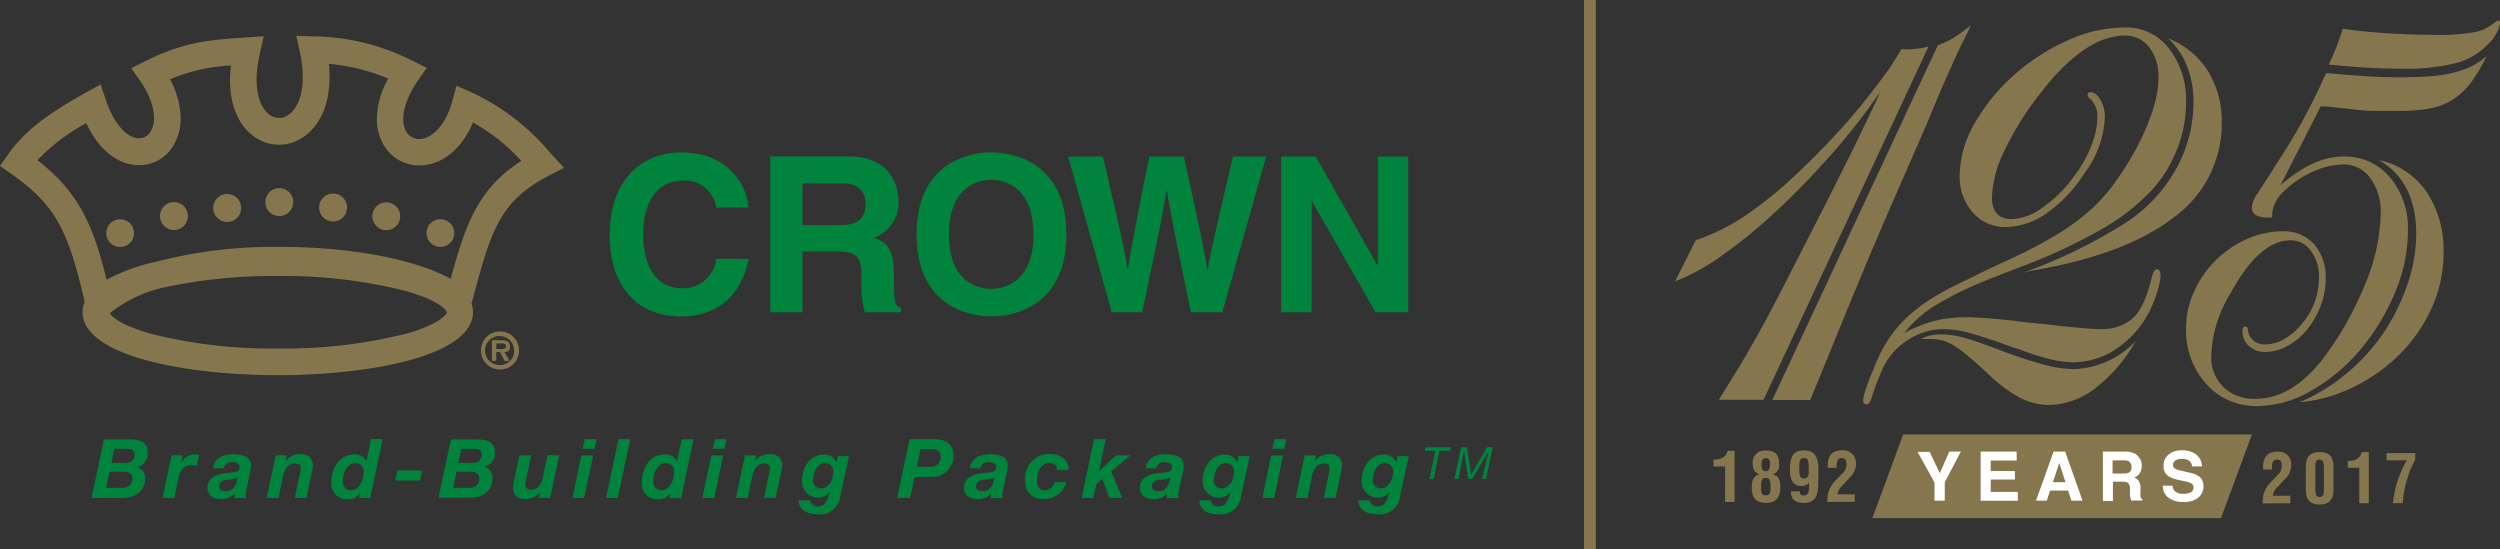
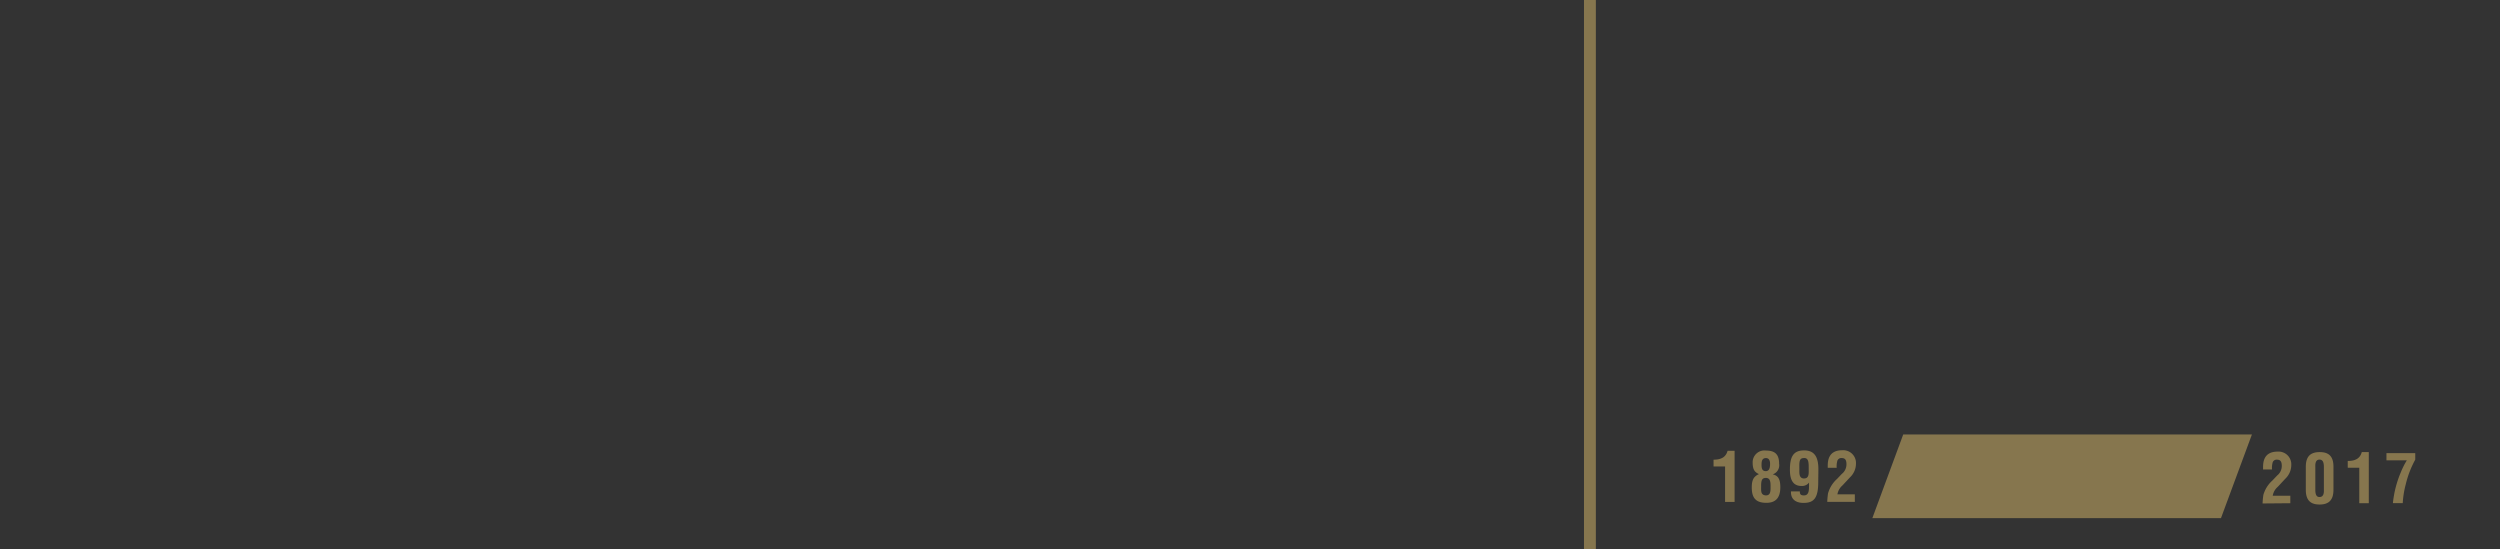
<svg xmlns="http://www.w3.org/2000/svg" viewBox="0 0 310 68.09">
  <rect x="0" y="0" width="310" height="68.09" fill="#333333" stroke="none" />
  <defs>
    <style>.cls-1{fill:#86764e}.cls-2{fill:#00843d}.cls-3{fill:none;stroke:#86764e;stroke-miterlimit:10;stroke-width:1.47px}.cls-4{fill:#fff}</style>
  </defs>
  <title>svs-vqi-logo-RGBAsset 2</title>
  <g id="Layer_2" data-name="Layer 2">
    <g id="Artwork">
-       <path class="cls-1" d="M61.55 43.28v-.7h.58c.25 0 .61 0 .61.32s-.2.38-.48.38zm1 .38c.45 0 .69-.21.69-.7s-.32-.77-1-.77H61v2.55h.54v-1.08H62l.57 1.09h.61zM62 45.82a2.36 2.36 0 1 0-2.36-2.36A2.37 2.37 0 0 0 62 45.82m0-.56a1.8 1.8 0 1 1 1.74-1.8 1.7 1.7 0 0 1-1.74 1.8M55.89 34.57c-5.38-2.9-14.26-4-21.38-3.95a57.27 57.27 0 0 0-15 1.8 23.23 23.23 0 0 0-6.29 2.27c-1.68-6.84-3.48-10.87-8.58-14.83a24.41 24.41 0 0 1 6.05-4.59c2 4.27 4.77 5.05 6 5.19A4.94 4.94 0 0 0 21.53 18a6.41 6.41 0 0 0 .87-3.33 10.55 10.55 0 0 0-1.32-4.84 22.34 22.34 0 0 1 7.56-1.71 15.45 15.45 0 0 0-.12 1.75c0 3.21 1.07 5.75 3.08 7.13a5.24 5.24 0 0 0 6 0c2.12-1.43 3.26-4.09 3.26-7.44 0-.52 0-1.08-.09-1.64a24.1 24.1 0 0 1 7.37 1.83 10.46 10.46 0 0 0-1.41 4.94 6.41 6.41 0 0 0 .91 3.4 5.1 5.1 0 0 0 5.17 2.36c2.48-.35 4.57-2.29 5.84-5.26a23.66 23.66 0 0 1 6 4.76c-5.41 3.47-6.93 7.9-8.76 14.61M50 41.46a61.22 61.22 0 0 1-15.5 1.75 61.28 61.28 0 0 1-15.51-1.75c-4-1.08-5.16-2.22-5.37-2.63a16.7 16.7 0 0 1 6.36-3.11 64.34 64.34 0 0 1 14.52-1.49A61.77 61.77 0 0 1 50 36c4.45 1.2 5.4 2.49 5.4 2.74s-1 1.54-5.4 2.75m18.22-22.55a28.33 28.33 0 0 0-9.86-7.54l-1.75-.76-.51 1.84c-.88 3.21-2.54 4.55-3.8 4.73a1.84 1.84 0 0 1-1.9-.85c-.67-1.09-.66-3.34 1.44-6.39l1.08-1.56-1.7-.84a27.85 27.85 0 0 0-12.37-3.06l-2.11-.07.45 2.06c.94 4.37-.13 6.88-1.45 7.76a1.93 1.93 0 0 1-2.27 0c-1.25-.86-2.23-3.3-1.25-7.6l.49-2.17-2.81.2c-4 .28-7.08.5-11.92 2.91l-1.71.85L17.36 10c2 2.9 2 5.14 1.34 6.27a1.66 1.66 0 0 1-1.64.87c-1.19-.13-2.84-1.46-3.95-4.79l-.63-1.88-1.73.95C6.36 13.88 3.19 16 .94 19.23L0 20.58l1.35.95c5.59 3.9 7.13 7.13 9.15 15.89a3.36 3.36 0 0 0-.26 1.29c0 5.36 12.55 7.81 24.21 7.81s24.2-2.45 24.2-7.81a3.27 3.27 0 0 0-.18-1.08l.19-.7C60.88 28.75 61.88 25 68 21.81l1.93-1z" />
-       <path class="cls-1" d="M34.65 23.33a1.73 1.73 0 1 0 1.71 1.72 1.72 1.72 0 0 0-1.71-1.72M28.17 24.06a1.73 1.73 0 0 0 0 3.46 1.73 1.73 0 0 0 0-3.46M41.3 24a1.73 1.73 0 0 0 0 3.46 1.73 1.73 0 1 0 0-3.46M21.58 25.06a1.73 1.73 0 1 0 1.72 1.74 1.73 1.73 0 0 0-1.72-1.74M14.88 27.19a1.72 1.72 0 1 0 1.74 1.72 1.72 1.72 0 0 0-1.74-1.72M47.9 25.09a1.72 1.72 0 1 0 0 3.45 1.72 1.72 0 1 0 0-3.45M54.6 27.18a1.72 1.72 0 1 0 1.73 1.72 1.73 1.73 0 0 0-1.73-1.72" />
-       <path class="cls-2" d="M88.82 25.73a3.92 3.92 0 0 0-4.28-3.33c-1.93 0-4.78 1.29-4.78 6.75 0 3.47 1.37 6.59 4.78 6.59a4.13 4.13 0 0 0 4.28-3.63h4c-.8 4.2-3.56 7.13-8.4 7.13-5.14 0-8.82-3.47-8.82-10.14s3.9-10.2 8.88-10.2c5.78 0 8.12 4 8.34 6.83zM95.51 38.73h4v-7.56h4.17c3 0 3.14 1 3.14 3.66a13.12 13.12 0 0 0 .42 3.9h4.48v-.52c-.87-.32-.87-1-.87-3.85 0-3.6-.86-4.19-2.44-4.89a4.62 4.62 0 0 0 3-4.61c0-1.67-.94-5.46-6.07-5.46h-9.83zm4-10.82v-5.17h5c2.35 0 2.81 1.51 2.81 2.53 0 1.91-1 2.64-3.1 2.64zM113.66 29.07c0 9.06 6.72 10.16 9.28 10.16s9.29-1.1 9.29-10.16-6.73-10.17-9.29-10.17-9.28 1.1-9.28 10.17m4 0c0-5.42 3.07-6.76 5.25-6.76s5.24 1.34 5.24 6.76-3.06 6.75-5.24 6.75-5.25-1.35-5.25-6.75M132.45 19.41h4.31c2.48 10.58 2.72 11.92 3.07 14.12.35-2 .64-4 2.69-14.12h4.28c2.31 10.59 2.51 11.59 2.94 14.12.33-1.82.65-3.49 3.15-14.12H157l-5.43 19.32h-3.88c-2-9.48-2.34-11.35-3-15.07h-.06c-.59 3.72-.92 5.11-3 15.07h-3.77zM170.85 19.41h3.77v19.32h-4.04l-7.89-13.78h-.04v13.78h-3.78V19.41h4.27l7.65 13.45h.06V19.41zM13.81 57.4h1.82a1 1 0 0 0 1.08-1c0-.55-.33-.74-.85-.74h-1.7zm-.65 3.09h2a1.13 1.13 0 0 0 1.26-1.18c0-.76-.69-.82-1.27-.82h-1.57zm-.27-6h3.06c1.46 0 2.37.32 2.37 1.7a1.62 1.62 0 0 1-1.37 1.7A1.45 1.45 0 0 1 18 59.35c0 1.58-1.33 2.39-2.79 2.39h-3.86zM21.27 56.46h1.38l-.21 1a1.93 1.93 0 0 1 1.82-1.11 2.91 2.91 0 0 1 .45 0l-.3 1.41a3 3 0 0 0-.61-.1c-1.11 0-1.51.84-1.7 1.74l-.49 2.34h-1.44zM29.48 59.21a2.76 2.76 0 0 1-1.23.26c-.55.06-1.07.2-1.07.86 0 .4.38.59.8.59a1.35 1.35 0 0 0 1.36-1.19zm-3.06-1.14c.18-1.33 1.31-1.74 2.5-1.74.94 0 2.22.2 2.2 1.39a5.62 5.62 0 0 1-.11.89l-.47 2.13a3.19 3.19 0 0 0-.07.71 1.05 1.05 0 0 0 .05.31h-1.46v-.52a2.17 2.17 0 0 1-1.62.66c-1.15 0-1.72-.66-1.72-1.39 0-1 .76-1.64 2-1.8s2-.09 2-.77c0-.52-.55-.64-.92-.64a1 1 0 0 0-1.07.77zM34.18 56.46h1.39l-.16.73a2.28 2.28 0 0 1 1.85-.88c1 0 1.54.5 1.54 1.42a6.38 6.38 0 0 1-.15.91l-.65 3.1h-1.44l.64-3.09a3.72 3.72 0 0 0 .1-.65c0-.32-.36-.54-.7-.54-.88 0-1.33.73-1.48 1.47l-.59 2.81h-1.45zM42.51 59.62a1.05 1.05 0 0 0 1 1.18c1.08 0 1.59-1.33 1.59-2.24a1 1 0 0 0-1-1.14c-1.09 0-1.58 1.27-1.58 2.2m2.16 1.47a1.74 1.74 0 0 1-1.58.82 1.9 1.9 0 0 1-2-2.08c0-1.74.93-3.48 2.88-3.48a1.52 1.52 0 0 1 1.48.85l.54-2.75h1.45l-1.54 7.29h-1.4zM49.28 58.33l-.26 1.25h3.07l.26-1.25h-3.07zM56.84 57.4h1.82a1 1 0 0 0 1.08-1c0-.55-.33-.74-.85-.74h-1.7zm-.66 3.09h2a1.13 1.13 0 0 0 1.26-1.18c0-.76-.68-.82-1.26-.82h-1.57zm-.27-6H59c1.46 0 2.37.32 2.37 1.7A1.62 1.62 0 0 1 60 57.85a1.45 1.45 0 0 1 1.08 1.48c0 1.58-1.33 2.39-2.79 2.39h-3.91zM68.21 61.74h-1.39L67 61a2.27 2.27 0 0 1-1.85.88c-1 0-1.54-.5-1.54-1.42a6.45 6.45 0 0 1 .15-.91l.65-3.09h1.45l-.64 3.09a3.72 3.72 0 0 0-.09.64c0 .32.36.54.69.54.88 0 1.33-.73 1.48-1.47l.59-2.81h1.45zM73.71 55.65h-1.46l.27-1.19H74zm-1.62.82h1.46l-1.12 5.28H71zM76.7 54.45h1.45l-1.55 7.29h-1.45l1.55-7.29zM81 59.62a1.05 1.05 0 0 0 1 1.18c1.08 0 1.59-1.33 1.59-2.24a1 1 0 0 0-1-1.14c-1.1 0-1.58 1.27-1.58 2.2m2.17 1.47a1.74 1.74 0 0 1-1.59.82 1.89 1.89 0 0 1-2-2.08c0-1.74.93-3.48 2.88-3.48a1.52 1.52 0 0 1 1.48.85l.58-2.72H86l-1.54 7.29H83zM89.84 55.65h-1.46l.26-1.19h1.46zm-1.62.82h1.46l-1.12 5.28h-1.47zM92.37 56.46h1.39l-.16.73a2.28 2.28 0 0 1 1.85-.88c1 0 1.54.5 1.54 1.42a6 6 0 0 1-.15.91l-.66 3.09h-1.43l.64-3.09a3.72 3.72 0 0 0 .09-.64c0-.32-.36-.54-.7-.54-.87 0-1.33.73-1.48 1.47l-.59 2.81h-1.44zM100.79 59.4c0 .62.31 1.16 1 1.16 1 0 1.54-1.11 1.54-2a1 1 0 0 0-1-1.14c-1 0-1.48 1.14-1.48 2m3.35 2.06a2.54 2.54 0 0 1-2.91 2.28c-1.07 0-2.26-.46-2.26-1.72h1.45c0 .53.48.76.95.76.92 0 1.19-.81 1.47-1.84a1.73 1.73 0 0 1-1.45.75 2 2 0 0 1-2-2.16c0-1.54 1-3.18 2.67-3.18a1.59 1.59 0 0 1 1.61 1l.16-.81h1.39zM113.69 57.88h1.63a1.17 1.17 0 0 0 1.32-1.27c0-.73-.57-.91-1.13-.91h-1.37zm-.9-3.43h2.92c1.47 0 2.53.51 2.53 2.13a2.61 2.61 0 0 1-2.84 2.55h-2l-.55 2.61h-1.6zM123.33 59.21a2.76 2.76 0 0 1-1.23.26c-.55.06-1.07.2-1.07.86 0 .4.38.59.79.59a1.36 1.36 0 0 0 1.36-1.19zm-3.06-1.14c.19-1.33 1.31-1.74 2.5-1.74.94 0 2.22.2 2.19 1.39a5.29 5.29 0 0 1-.11.89l-.47 2.13a3.38 3.38 0 0 0-.07.71 1.15 1.15 0 0 0 0 .31h-1.45v-.52a2.17 2.17 0 0 1-1.61.66c-1.16 0-1.72-.66-1.72-1.39 0-1 .77-1.64 2-1.8s2-.09 2-.77c0-.52-.55-.64-.92-.64a1 1 0 0 0-1.07.77zM131.06 58.29c0-.62-.34-.88-1-.88-1.1 0-1.48 1.33-1.48 2.24 0 .63.26 1.14 1 1.14a1.24 1.24 0 0 0 1.18-1h1.45a2.73 2.73 0 0 1-2.73 2.07 2.07 2.07 0 0 1-2.35-2.27 3 3 0 0 1 3-3.3c1.29 0 2.34.57 2.37 2zM135.66 54.45h1.45l-.83 3.96.01.02 2.09-1.97h1.78l-2.37 2.01 1.37 3.27h-1.6l-.86-2.36-.76.64-.36 1.72h-1.45l1.53-7.29zM145.14 59.21a2.77 2.77 0 0 1-1.23.26c-.55.06-1.07.2-1.07.86 0 .4.38.59.79.59.9 0 1.19-.62 1.36-1.19zm-3.06-1.14c.18-1.33 1.31-1.74 2.5-1.74.94 0 2.22.2 2.19 1.39a5.29 5.29 0 0 1-.11.89l-.47 2.13a3.38 3.38 0 0 0-.07.71 1.15 1.15 0 0 0 0 .31h-1.45v-.52a2.16 2.16 0 0 1-1.61.66c-1.15 0-1.72-.66-1.72-1.39 0-1 .76-1.64 2-1.8s2-.09 2-.77c0-.52-.55-.64-.92-.64a1 1 0 0 0-1.07.77zM150.48 59.4c0 .62.31 1.16 1 1.16 1 0 1.54-1.11 1.54-2a1 1 0 0 0-1-1.14c-1 0-1.48 1.14-1.48 2m3.35 2.06a2.54 2.54 0 0 1-2.91 2.28c-1.07 0-2.26-.46-2.26-1.72h1.45c0 .53.48.76.95.76.92 0 1.19-.81 1.47-1.84a1.73 1.73 0 0 1-1.45.75 2 2 0 0 1-2-2.16c0-1.54 1-3.18 2.67-3.18a1.59 1.59 0 0 1 1.61 1l.16-.81h1.39zM159.25 55.65h-1.46l.26-1.19h1.46zm-1.62.82h1.46L158 61.74h-1.46zM161.79 56.46h1.39l-.16.73a2.28 2.28 0 0 1 1.85-.88c1 0 1.54.5 1.54 1.42a6.38 6.38 0 0 1-.15.91l-.65 3.09h-1.45l.64-3.09a3.72 3.72 0 0 0 .09-.64c0-.32-.36-.54-.7-.54-.88 0-1.33.73-1.48 1.47l-.59 2.81h-1.45zM170.2 59.4c0 .62.31 1.16 1 1.16 1 0 1.54-1.11 1.54-2a1 1 0 0 0-1-1.14c-1 0-1.48 1.14-1.48 2m3.35 2.06a2.54 2.54 0 0 1-2.91 2.28c-1.07 0-2.26-.46-2.26-1.72h1.45c0 .53.48.76.95.76.92 0 1.19-.81 1.47-1.84a1.74 1.74 0 0 1-1.45.75 2 2 0 0 1-2-2.16c0-1.54 1-3.18 2.66-3.18a1.59 1.59 0 0 1 1.61 1l.17-.81h1.39zM179.82 55.9h-1.32l-.73 3.48h-.52l.73-3.48h-1.31l.09-.44h3.16l-.1.44zM184.38 55.46l-1.94 3.37h-.01l-.52-3.37h-.73l-.83 3.92h.51l.68-3.43h.01l.51 3.43h.5l2-3.43h.02l-.8 3.43h.5l.82-3.92h-.72z" />
      <path class="cls-3" d="M197.15 0v68.09" />
      <path class="cls-1" d="M213.91 57.84h-1.43V57c.82 0 1.51-.23 1.74-1.1h.87v6.34h-1.18zM217.33 57.33a1.46 1.46 0 0 1 1.67-1.46c1.18 0 1.61.56 1.61 1.63a1.18 1.18 0 0 1-.8 1.32c.73.15.95.68.95 1.6 0 1.4-.66 1.93-1.73 1.93-1.34 0-1.81-.64-1.81-1.92 0-.94.25-1.35.89-1.64-.54-.26-.78-.56-.78-1.46zm1.64 4.1c.58 0 .58-.52.58-1.06s0-1.11-.59-1.11-.58.52-.58 1.22c-.01.52.01.93.62.95zm.52-3.92c0-.48-.2-.71-.51-.71-.46 0-.55.36-.55.8s.05.82.53.82.53-.53.53-.91zM225.46 59.8c0 2-.57 2.56-1.82 2.56-.93 0-1.6-.42-1.56-1.43h1.1c0 .21 0 .52.52.5.67 0 .6-.8.62-1.18v-.41a1.08 1.08 0 0 1-.93.42c-1 0-1.44-.68-1.44-2 0-1.59.39-2.41 1.76-2.41s1.78.92 1.77 2.41zm-1.79-3c-.62 0-.55.58-.55 1.39 0 .46-.06 1.14.58 1.14s.58-.62.58-1.14c0-.78.02-1.45-.62-1.39zM226.58 62.23a8.9 8.9 0 0 1 .1-1.07 3.8 3.8 0 0 1 1.12-1.78l.58-.61a1.51 1.51 0 0 0 .58-1.22c0-.58-.23-.75-.57-.75a.52.52 0 0 0-.55.31 2.44 2.44 0 0 0-.09.9h-1.11v-.18c0-.56 0-2 1.8-2a1.58 1.58 0 0 1 1.7 1.64 2.35 2.35 0 0 1-.75 1.73l-.93 1a1.85 1.85 0 0 0-.62 1.1H230v.93zM280.56 62.43a9.18 9.18 0 0 1 .1-1.07 3.8 3.8 0 0 1 1.12-1.78l.58-.61a1.51 1.51 0 0 0 .58-1.22c0-.58-.23-.75-.57-.75a.52.52 0 0 0-.55.31 2.44 2.44 0 0 0-.09.9h-1.11V58c0-.56 0-2 1.8-2a1.58 1.58 0 0 1 1.7 1.64 2.35 2.35 0 0 1-.75 1.73l-.93 1a1.85 1.85 0 0 0-.62 1.1H284v.93zM285.92 57.88c0-1.34.64-1.82 1.72-1.82s1.71.47 1.71 1.82v2.85c0 1.34-.64 1.83-1.72 1.83s-1.71-.48-1.71-1.83zm1.18 2.85c0 .71.21.9.52.9s.58-.19.54-.9v-2.85c0-.7-.23-.89-.54-.89s-.55.19-.52.89zM292.55 58h-1.43v-.84c.82 0 1.51-.23 1.74-1.1h.87v6.34h-1.18zM295.92 56.19h3.57V57a12.19 12.19 0 0 0-1.18 3.07 11.32 11.32 0 0 0-.37 2.32h-1.22a13.15 13.15 0 0 1 1-3.87 9.22 9.22 0 0 1 .73-1.44h-2.53zM232.17 64.25h43.23l3.84-10.38H236l-3.83 10.38z" />
-       <path class="cls-4" d="M241.71 56h1.44l-2 3.8v2.28h-1.27v-2.25l-2.1-3.8h1.5l1.26 2.65zM250.07 57.11h-3.22v1.29h3v1.06h-3V61h3.37v1.09h-4.62V56h4.46zM254.64 56h1.44l2.15 6.08h-1.38l-.4-1.25h-2.24l-.41 1.25h-1.33zm-.08 3.79h1.56l-.77-2.39zM264.59 56.19a1.51 1.51 0 0 1 .57.43 1.9 1.9 0 0 1 .31.51 1.7 1.7 0 0 1 .11.64 1.83 1.83 0 0 1-.22.85 1.23 1.23 0 0 1-.72.59 1.14 1.14 0 0 1 .6.48 2 2 0 0 1 .18 1V61a3.1 3.1 0 0 0 0 .57.51.51 0 0 0 .23.35v.15h-1.4c0-.13-.07-.24-.08-.33a3 3 0 0 1-.05-.52v-.52a1.15 1.15 0 0 0-.2-.78 1 1 0 0 0-.72-.19H262v2.39h-1.24V56h2.91a2.66 2.66 0 0 1 .92.19zm-2.63.9v1.63h1.37a1.47 1.47 0 0 0 .61-.1.68.68 0 0 0 .36-.69.77.77 0 0 0-.35-.74 1.26 1.26 0 0 0-.59-.11zM269.4 60.23a1.24 1.24 0 0 0 .23.62 1.35 1.35 0 0 0 1.08.38 2.31 2.31 0 0 0 .75-.1.71.71 0 0 0 .54-.71.52.52 0 0 0-.27-.47 2.91 2.91 0 0 0-.84-.28l-.66-.14a4.11 4.11 0 0 1-1.33-.47 1.48 1.48 0 0 1-.62-1.32 1.75 1.75 0 0 1 .6-1.36 2.57 2.57 0 0 1 1.77-.54 2.71 2.71 0 0 1 1.66.51 1.81 1.81 0 0 1 .72 1.48h-1.22a.87.87 0 0 0-.49-.78 1.68 1.68 0 0 0-.76-.15 1.44 1.44 0 0 0-.8.2.63.63 0 0 0-.3.55.52.52 0 0 0 .3.49 3.65 3.65 0 0 0 .81.25l1.07.25a2.72 2.72 0 0 1 1.05.44 1.49 1.49 0 0 1 .54 1.24 1.75 1.75 0 0 1-.64 1.38 2.72 2.72 0 0 1-1.82.55 3 3 0 0 1-1.89-.54 1.8 1.8 0 0 1-.69-1.49z" />
-       <path class="cls-1" d="M236.57 6.12a11.33 11.33 0 0 0 2.56-.34l-20.45 43.79h-5.54l1.92-3.11q.92-1.49 1.94-3.24 1-1.75 2.17-3.92t2.68-5.15q2-3.92 3.58-7t2.81-5.58q1.28-2.51 2.34-4.73l2.17-4.52.34-.85a80.86 80.86 0 0 1-6.18 7.88q-3.37 3.79-6.77 6.94a62.6 62.6 0 0 1-6.64 5.41 26.35 26.35 0 0 1-5.79 3.19l2.56-5.11a25.32 25.32 0 0 0 6-2.94 51.22 51.22 0 0 0 6.39-5.15q2.47-2.3 5.07-5.11a70.87 70.87 0 0 0 4.64-5.54q1.19-1.53 1.87-2.51t1.53-2.43zM244 4q-.68 1.28-1.32 2.68T240.74 11l-1 2.39-1 2.39-4.9 11.22q-2.81 6.56-5 11.93T224.72 49l-.26.6h-4.69l20.53-44a10.27 10.27 0 0 0 2-.94 24.58 24.58 0 0 0 2.09-1.53zM236.14 41.3a16.32 16.32 0 0 1 3.66-1.49 15.86 15.86 0 0 1 4-.47q1.11 0 2.73.13t3.24.3q.94.17 2.47.3t3.49.38l2.77.26q1 .09 1.83.09a5.77 5.77 0 0 0 4.26-1.45q1.45-1.45 2.3-5.28.26-.68.6-.68t.43.68a6.94 6.94 0 0 1-.26 1.53 11.45 11.45 0 0 1-.68 2 12.19 12.19 0 0 1-4.09 5.32 9.62 9.62 0 0 1-5.79 2 12.65 12.65 0 0 1-2.73-.34 30.29 30.29 0 0 1-4-1.28 12.4 12.4 0 0 1-1.36-.43l-1.36-.51q-2.81-.94-4.09-1.24a11.61 11.61 0 0 0-2.64-.3 7.73 7.73 0 0 0-3.49.85 8.81 8.81 0 0 0-2.9 2.3 8.47 8.47 0 0 0-1.19 2 30.15 30.15 0 0 0-1.28 3.41c-.17.51-.37.77-.6.77s-.43-.17-.43-.51a6.12 6.12 0 0 1 .34-1.41q.34-1.06.94-2.43a18.74 18.74 0 0 1 1.79-3.62 15.26 15.26 0 0 1 2.39-2.85 19.93 19.93 0 0 1 3.15-2.39 40.21 40.21 0 0 1 4.17-2.21l3.19-1.56 2.68-1.24a59.46 59.46 0 0 0 5.32-2.81 27.94 27.94 0 0 0 4-2.9 21.42 21.42 0 0 0 3.15-3.45 40.47 40.47 0 0 0 2.77-4.39q2.73-5.2 2.73-8.77a5.84 5.84 0 0 0-1.15-3.75 3.67 3.67 0 0 0-3-1.45q-5 0-10.56 7.24a36.6 36.6 0 0 0-4.34 6.94 14.33 14.33 0 0 0-1.6 5.85q0 2.73 2.47 2.73a7 7 0 0 0 3.83-1.45 16 16 0 0 0 3.92-3.92 15.08 15.08 0 0 0 2.13-3.8 9.58 9.58 0 0 0 .72-3.41 2.91 2.91 0 0 0-.94-2.39.5.5 0 0 1-.26-.43.3.3 0 0 1 .34-.34q.68 0 1.24.94a4.29 4.29 0 0 1 .55 2.21 12.39 12.39 0 0 1-2.47 6.82 17.67 17.67 0 0 1-4.69 5 9 9 0 0 1-5.11 1.75 5.28 5.28 0 0 1-4.09-1.79A6.59 6.59 0 0 1 243 21.8a13 13 0 0 1 1.87-6.52 23.84 23.84 0 0 1 4.81-5.92 25.73 25.73 0 0 1 6.6-4.3 17.43 17.43 0 0 1 7.24-1.66 6.66 6.66 0 0 1 5.42 2.6 10.35 10.35 0 0 1 2.13 6.77 15.66 15.66 0 0 1-1.19 5.92 15.82 15.82 0 0 1-3.24 5.07 25.75 25.75 0 0 1-5.71 4.47 69.12 69.12 0 0 1-9.12 4.39l-3 1.15q-1.45.55-2.9 1.15a42.37 42.37 0 0 0-6.15 3.08 14.42 14.42 0 0 0-3.62 3.3zm2 .77a5.22 5.22 0 0 1 1.36-.51 8.07 8.07 0 0 1 1.28-.09 10.41 10.41 0 0 1 2.64.38q1.45.38 4.17 1.41a62.25 62.25 0 0 0 6 2 15 15 0 0 0 3.58.51 11.06 11.06 0 0 0 7.67-3.49 19.43 19.43 0 0 1-5 5.84 9.5 9.5 0 0 1-5.71 2.09 7.91 7.91 0 0 1-3.58-.85 18 18 0 0 1-3.92-2.9q-1.45-1.36-2.47-2.21a17.9 17.9 0 0 0-1.83-1.36 5.28 5.28 0 0 0-1.49-.68 6.37 6.37 0 0 0-1.53-.17h-.47a2.67 2.67 0 0 0-.66.03zm30.71-37.31a10.14 10.14 0 0 1 4.9 4 11.81 11.81 0 0 1 1.75 6.43 14.34 14.34 0 0 1-6 11.8q-6 4.64-17.72 6.6l-1 .26a63.75 63.75 0 0 0 12.44-6 19 19 0 0 0 6.47-6.64 17 17 0 0 0 2.3-8.6 12 12 0 0 0-.81-4.43 9.62 9.62 0 0 0-2.33-3.42zM290.58 19.41a7.3 7.3 0 0 1 5.79 2.59 9.78 9.78 0 0 1 2.21 6.64 19.64 19.64 0 0 1-1.66 7.79 27.37 27.37 0 0 1-4.3 7 22.38 22.38 0 0 1-6 5 13.43 13.43 0 0 1-6.69 1.92 8.26 8.26 0 0 1-6.35-2.73 9.9 9.9 0 0 1-2.51-7 10.77 10.77 0 0 1 1-4.47 12.85 12.85 0 0 1 6.47-6.47 10.78 10.78 0 0 1 4.47-1 5.06 5.06 0 0 1 3.92 1.58 6.12 6.12 0 0 1 1.45 4.3 9.2 9.2 0 0 1-.64 3.41 11.17 11.17 0 0 1-1.66 2.9 8.17 8.17 0 0 1-2.39 2 5.67 5.67 0 0 1-2.81.77 2.89 2.89 0 0 1-2-.72 2.44 2.44 0 0 1-.81-1.92q0-.51.34-.51t.34.51a2 2 0 0 0 2.13 1.7 4.69 4.69 0 0 0 2.47-.72 8.31 8.31 0 0 0 2.13-1.87 9.25 9.25 0 0 0 1.52-2.6 8.87 8.87 0 0 0 .55-3.11 5.2 5.2 0 0 0-1-3.28A3 3 0 0 0 284 29.8q-3.83 0-7.41 6.56a15.79 15.79 0 0 0-2.39 7.75 5.1 5.1 0 0 0 1.51 3.89 5.44 5.44 0 0 0 4 1.45q4.43 0 8.26-4.86a39.94 39.94 0 0 0 5.24-9.2 24 24 0 0 0 2-8.86 7.19 7.19 0 0 0-1.28-4.43 4 4 0 0 0-3.41-1.7 9.25 9.25 0 0 0-3.83.94 11.88 11.88 0 0 0-3.49 2.39 4.3 4.3 0 0 0-1.45 2.73v.51h-.51q-2 0-2-1.19a2.46 2.46 0 0 1 .21-.94 3.85 3.85 0 0 1 .55-.94l3-4.69a72.81 72.81 0 0 0 5.2-9.63l.26-.51 4.26.34q2.22.17 4.69.17 2.3 0 4-.13a16.33 16.33 0 0 0 2.94-.47 11.67 11.67 0 0 0 2.21-.81 8.07 8.07 0 0 0 1.79-1.24 20.54 20.54 0 0 1-2 3.37 8.66 8.66 0 0 1-2.26 2.09 8.16 8.16 0 0 1-2.81 1.06 20.13 20.13 0 0 1-3.71.3h-2.73q-1.37 0-2.56-.13l-3.83-.43h-.68l-5 9.8q4.06-3.58 7.81-3.58zm4.43.43a9.72 9.72 0 0 1 5.92 4 13 13 0 0 1 2.07 7.5 16.42 16.42 0 0 1-1.39 6.66 19.38 19.38 0 0 1-3.83 5.71 21.17 21.17 0 0 1-5.71 4.17 19.17 19.17 0 0 1-6.94 2 22.69 22.69 0 0 0 5.75-3.49 24.11 24.11 0 0 0 4.6-5 25.41 25.41 0 0 0 3-6 19.56 19.56 0 0 0 1.13-6.39q0-6.44-4.61-9.16zm-4.52-16.28q2.13.34 5.32.55t6.18.21a24.77 24.77 0 0 0 4.77-.32 5.34 5.34 0 0 0 2.56-1.19 1 1 0 0 1 .51-.26c.11 0 .17.09.17.26a3.26 3.26 0 0 1-.43 1.28 4.71 4.71 0 0 1-1.11 1.45 8.48 8.48 0 0 1-4 2.3 25.81 25.81 0 0 1-6.69.68q-3.92 0-9-.51.68-1.45 1-2.34c.23-.62.49-1.31.72-2.11z" />
    </g>
  </g>
</svg>